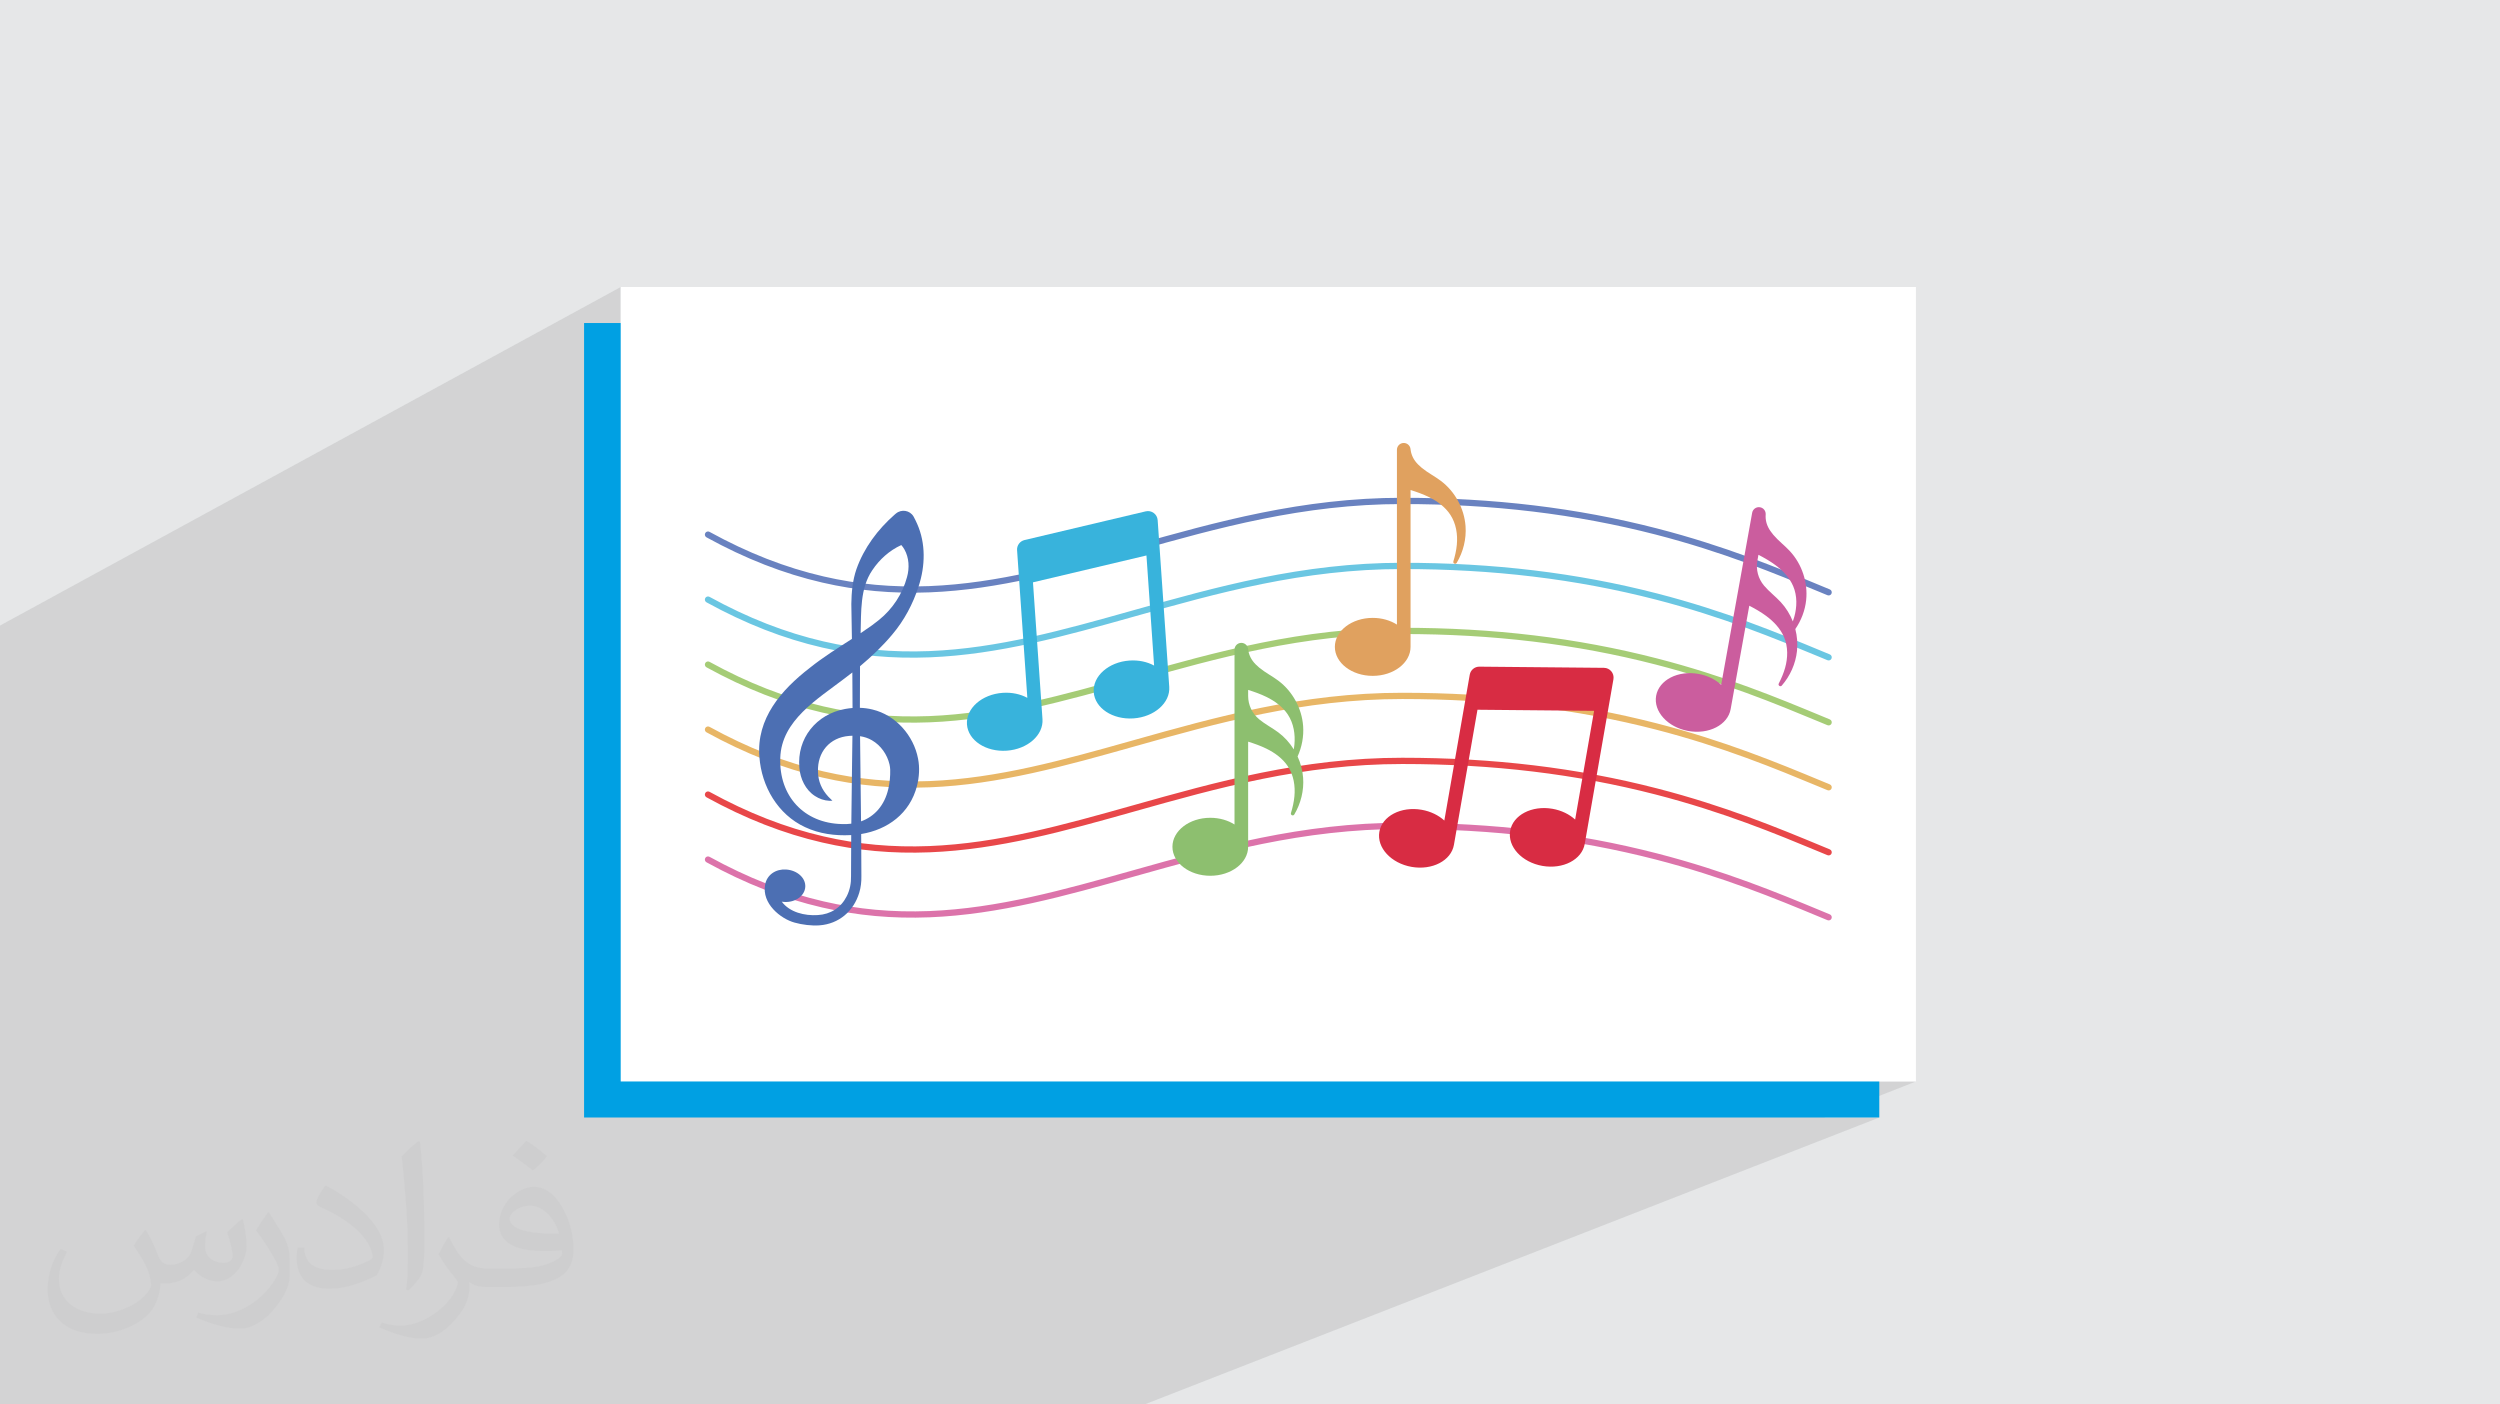
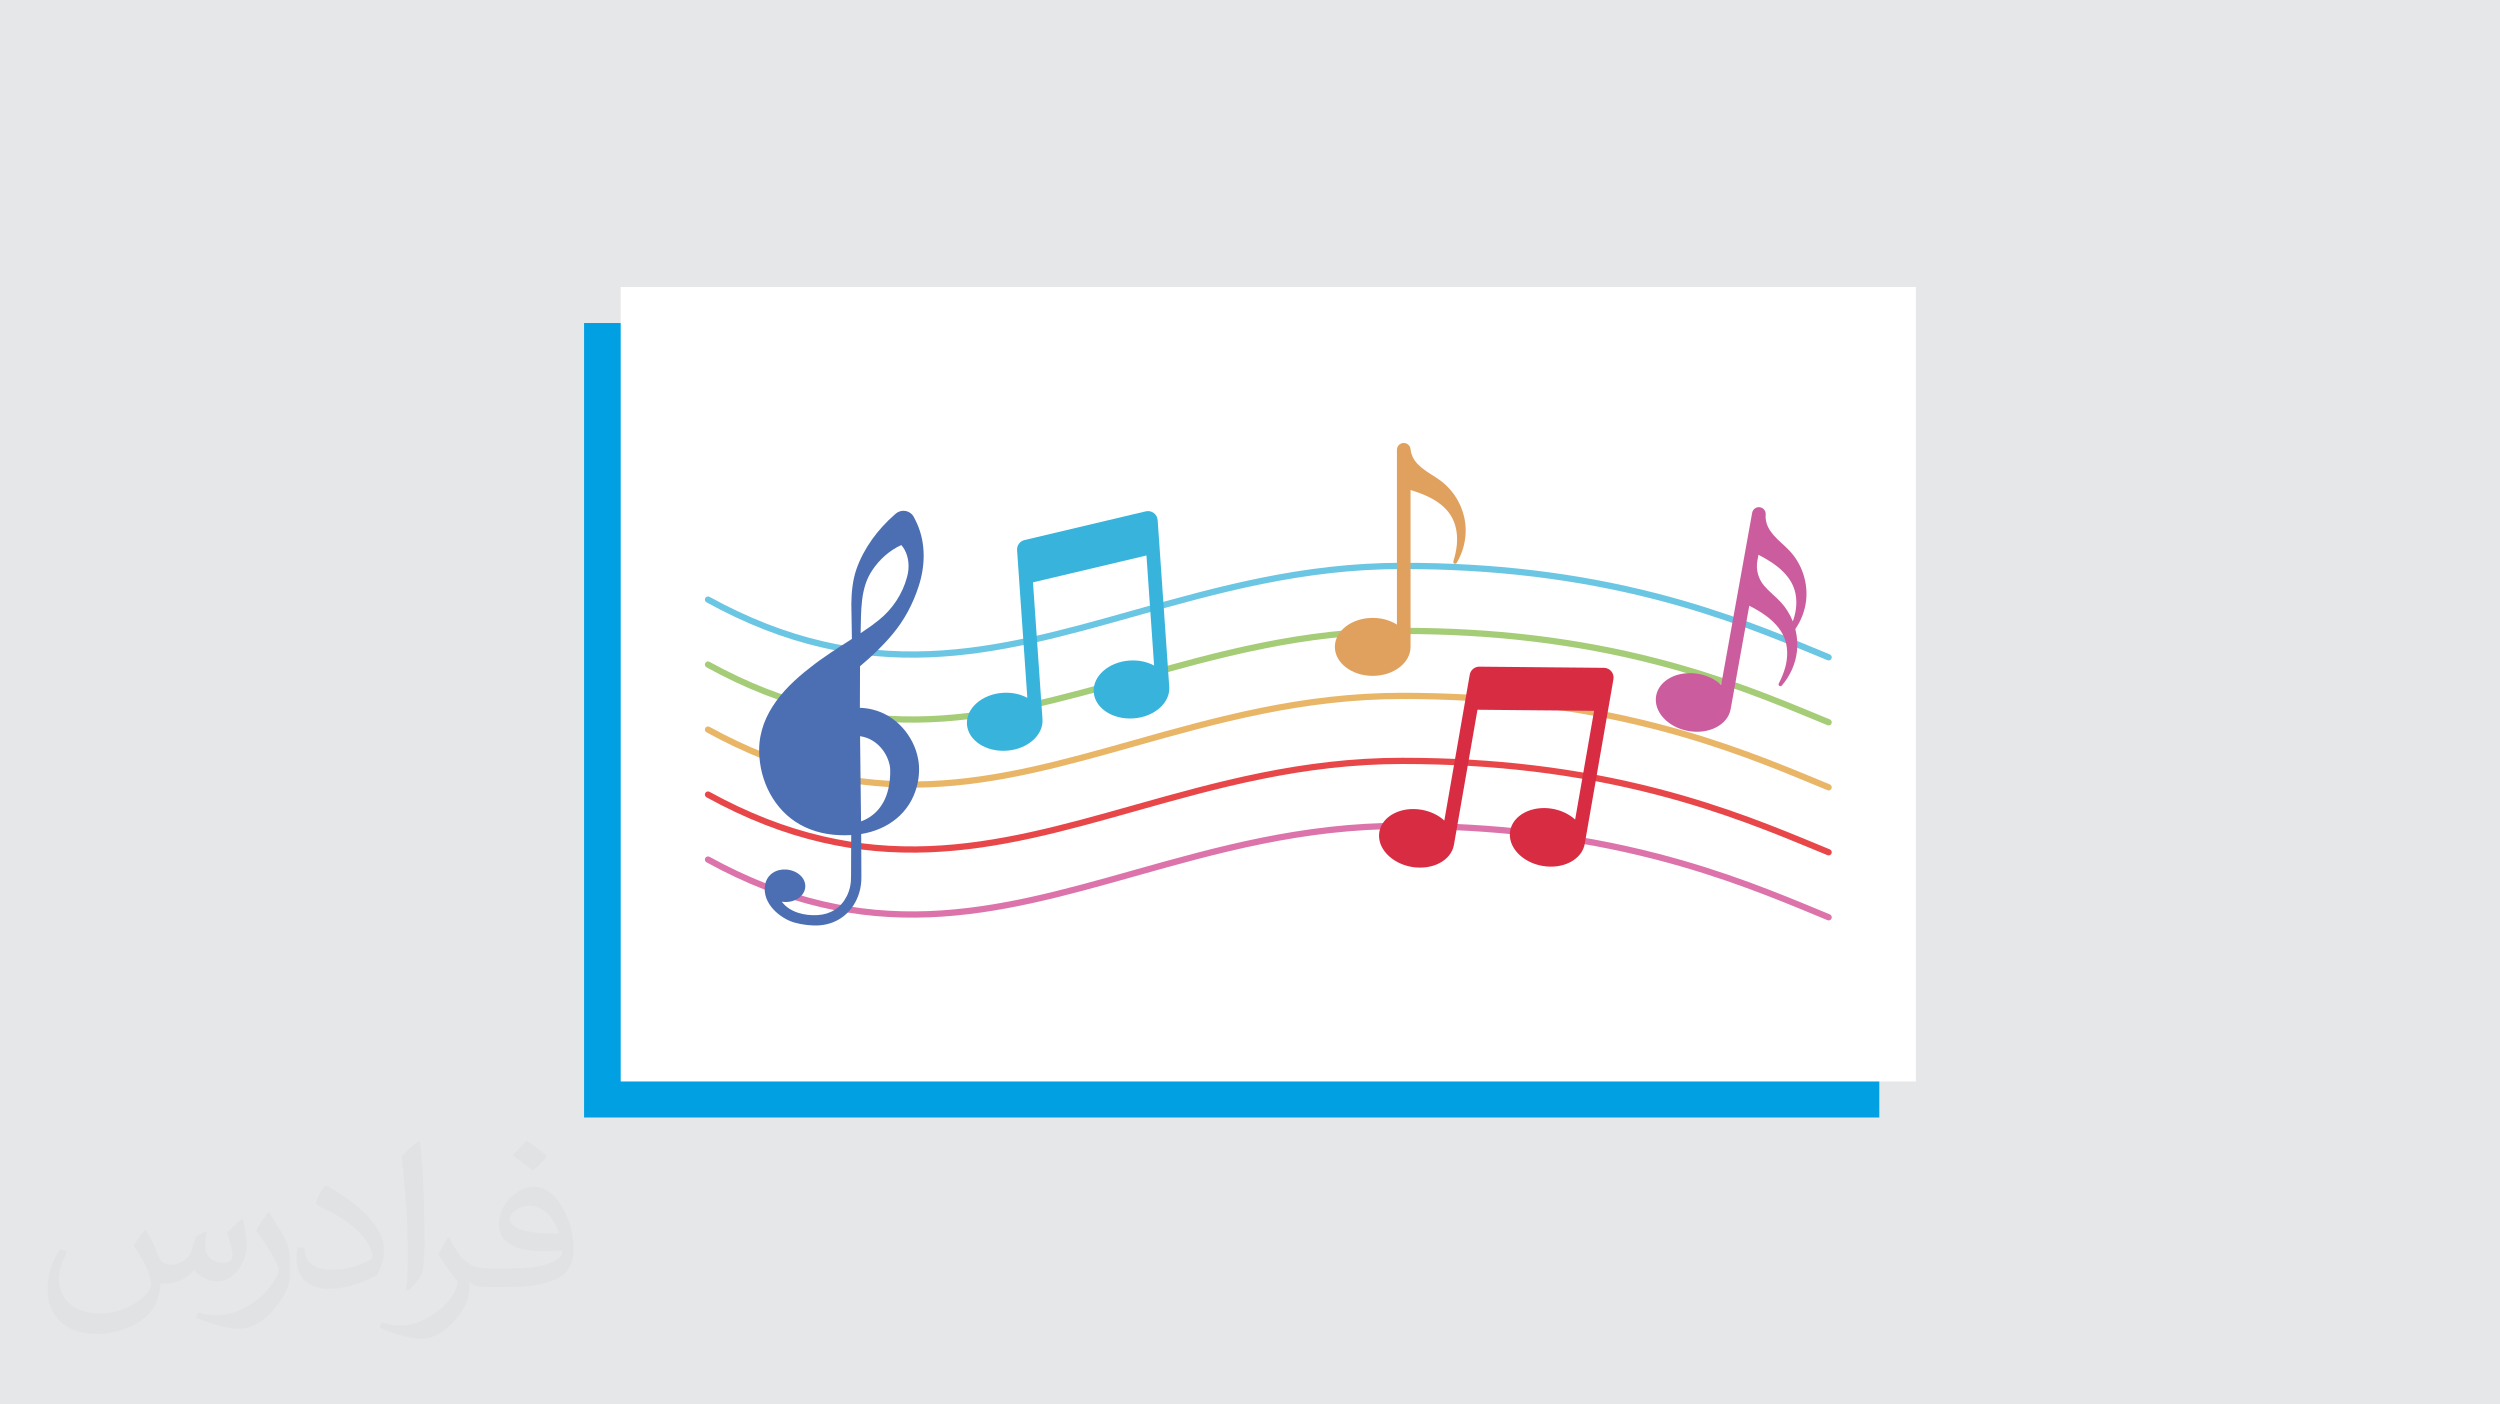
<svg xmlns="http://www.w3.org/2000/svg" xml:space="preserve" width="94.192mm" height="52.917mm" version="1.0" style="shape-rendering:geometricPrecision; text-rendering:geometricPrecision; image-rendering:optimizeQuality; fill-rule:evenodd; clip-rule:evenodd" viewBox="0 0 9404.92 5283.66">
  <defs>
    <style type="text/css">
   
    .fil3 {fill:#00A0E3}
    .fil4 {fill:white}
    .fil9 {fill:#E84749;fill-rule:nonzero}
    .fil12 {fill:#D82C43;fill-rule:nonzero}
    .fil8 {fill:#E8B666;fill-rule:nonzero}
    .fil13 {fill:#E0A15F;fill-rule:nonzero}
    .fil10 {fill:#DC73AA;fill-rule:nonzero}
    .fil15 {fill:#CB5D9E;fill-rule:nonzero}
    .fil7 {fill:#A5CC76;fill-rule:nonzero}
    .fil14 {fill:#8DBF6F;fill-rule:nonzero}
    .fil6 {fill:#6AC6E2;fill-rule:nonzero}
    .fil5 {fill:#6982C0;fill-rule:nonzero}
    .fil11 {fill:#38B3DC;fill-rule:nonzero}
    .fil16 {fill:#4C6FB3;fill-rule:nonzero}
    .fil2 {fill:#373435;fill-opacity:0.031}
    .fil1 {fill:#2B2A29;fill-opacity:0.102}
    .fil0 {fill:#E6E7E8}
   
  </style>
  </defs>
  <g id="Layer_x0020_1">
    <polygon class="fil0" points="-0,0 9404.92,0 9404.92,5283.66 -0,5283.66 " />
-     <path class="fil1" d="M5261.01 1676.02l19.82 -9.57 -19.82 9.57 -1.43 1.74 -2.37 4.36 -1.5 4.81 -0.52 5.16 0 175.85 51.27 -24.48 8.85 2.81 8.81 2.92 8.75 3.03 8.7 3.18 4.45 1.73 -65.19 -190.66 65.19 190.66 4.17 1.61 8.54 3.52 8.45 3.72 8.34 3.96 11.83 6.17 11.52 6.76 11.09 7.35 10.59 7.95 0.47 0.4 12.17 0.39 31.12 1.21 30.95 1.44 30.8 1.66 30.65 1.89 30.5 2.1 30.36 2.33 30.21 2.56 30.08 2.78 29.95 3.01 29.81 3.23 29.7 3.44 29.57 3.68 29.45 3.89 29.34 4.13 29.21 4.35 29.11 4.59 29 4.81 28.89 5.03 28.8 5.27 28.69 5.5 28.6 5.72 28.51 5.96 28.42 6.19 28.33 6.42 28.25 6.65 28.17 6.88 28.1 7.11 23.72 6.2 23.4 6.3 23.09 6.38 22.77 6.47 6.67 1.95 279.11 -127.99 -4.29 2.41 -3.75 3.19 -3.11 3.86 -2.33 4.47 -1.44 4.99 -33.11 183.81 56.77 -25.75 8.21 4.33 8.15 4.42 8.08 4.54 8 4.66 7.9 4.81 7.78 4.98 7.65 5.17 7.5 5.38 10.55 8.17 10.13 8.69 9.63 9.2 9.01 9.71 8.31 10.19 6.49 9.27 15.12 6.13 16.33 6.66 16.08 6.6 15.84 6.53 15.61 6.45 15.37 6.36 15.13 6.28 4.13 1.72 4.12 1.72 4.11 1.71 4.08 1.7 4.08 1.69 4.05 1.68 4.04 1.68 4.03 1.67 0.56 0.21 0.57 0.19 0.56 0.15 0.57 0.13 0.57 0.1 0.56 0.07 0.56 0.04 0.56 0.01 1.72 -0.13 1.68 -0.37 1.6 -0.61 -128.91 57.5 -0.44 2.84 -1.39 7.23 -1.62 7.16 -1.86 7.08 -0.61 2.15 -0.64 2.14 -0.65 2.14 -0.68 2.13 -0.69 2.12 -0.7 2.12 -0.72 2.11 -0.74 2.1 -53.92 24 0.93 1.14 7.51 10.69 6.6 11.19 5.61 11.66 2.77 6.98 2.38 7.07 2.01 7.15 0.44 1.94 12.24 4.93 16.57 6.72 16.33 6.66 16.08 6.6 15.84 6.53 15.61 6.45 15.37 6.36 15.13 6.28 4.13 1.72 4.12 1.72 4.11 1.71 4.08 1.7 4.08 1.69 4.05 1.69 4.04 1.68 4.03 1.67 0.56 0.21 0.57 0.19 0.56 0.15 0.57 0.12 0.57 0.1 0.56 0.07 0.56 0.04 0.56 0.01 1.72 -0.13 1.68 -0.37 1.6 -0.61 -190.43 83.68 -2.14 4.26 -0.8 2.67 0.25 2.47 1.09 2.13 1.73 1.64 2.16 1 2.38 0.24 2.38 -0.68 -91.89 40.34 17.41 6.59 18.11 6.95 17.85 6.92 17.59 6.9 17.33 6.86 17.07 6.82 16.82 6.77 16.57 6.73 16.33 6.66 16.08 6.6 15.84 6.53 15.61 6.45 15.37 6.36 15.13 6.28 4.13 1.72 4.12 1.72 4.11 1.7 4.08 1.7 4.08 1.69 4.05 1.69 4.04 1.68 4.03 1.67 0.56 0.21 0.57 0.19 0.56 0.15 0.57 0.13 0.57 0.1 0.56 0.07 0.56 0.04 0.56 0.01 1.72 -0.13 1.68 -0.37 1.6 -0.61 -298.38 129.12 3.45 1.27 18.66 6.97 18.39 6.97 18.11 6.94 17.85 6.92 17.59 6.9 17.33 6.86 17.07 6.82 16.82 6.78 16.57 6.72 16.33 6.66 16.08 6.6 15.84 6.53 15.61 6.45 15.37 6.36 15.13 6.28 4.13 1.72 4.12 1.72 4.11 1.7 4.08 1.71 4.08 1.69 4.05 1.68 4.04 1.68 4.03 1.67 0.56 0.21 0.57 0.19 0.56 0.15 0.57 0.13 0.57 0.1 0.56 0.07 0.56 0.04 0.56 0.01 1.72 -0.13 1.68 -0.37 1.6 -0.61 -300.88 128.2 5.96 2.2 18.66 6.97 18.39 6.97 18.11 6.94 17.85 6.92 17.59 6.9 17.33 6.86 17.07 6.82 16.82 6.78 16.57 6.72 16.33 6.66 16.08 6.6 15.84 6.53 15.61 6.45 15.37 6.36 15.13 6.28 4.13 1.72 4.12 1.72 4.11 1.71 4.08 1.7 4.08 1.69 4.05 1.69 4.04 1.68 4.03 1.67 0.56 0.21 0.57 0.19 0.56 0.15 0.57 0.12 0.57 0.1 0.56 0.07 0.56 0.04 0.56 0.01 1.72 -0.13 1.68 -0.37 1.6 -0.61 -303.44 127.27 8.52 3.14 18.66 6.97 18.39 6.96 18.11 6.95 17.85 6.92 17.59 6.9 17.33 6.86 17.07 6.82 16.82 6.78 16.57 6.72 16.33 6.67 16.08 6.59 15.84 6.53 15.61 6.45 15.37 6.37 15.13 6.28 4.13 1.72 4.12 1.71 4.11 1.7 4.08 1.7 4.08 1.69 4.05 1.68 4.04 1.68 4.03 1.67 0.56 0.21 0.57 0.19 0.56 0.15 0.57 0.12 0.57 0.1 0.56 0.07 0.56 0.04 0.56 0.01 1.72 -0.13 1.68 -0.37 1.6 -0.6 -867.21 357.92 85.18 249.11 1105.41 0 -345.17 135.54 207.39 0 -812.75 317.37 260.66 762.3 -260.66 -762.3 -1952.15 762.3 -191.81 0 -1643.97 0 -2.05 0 -5.86 0 -57.5 0 -447.3 0 -2.04 0 -5.72 0 -56.21 0 -432.68 0 -2.04 0 -5.63 0 -30.79 0 -24.07 0 -232.29 0 -63.05 0 -123.45 0 -2.06 0 -5.52 0 -38.32 0 -15.28 0 -57.09 0 -114.7 0 -11.45 0 -51.79 0 -37.42 0 -9.09 0 -62.36 0 -29.87 0 -25.51 0 -6.29 0 -2.04 0 -5.38 0 -45.43 0 -7.01 0 -6.7 0 -18.69 0 -55.36 0 -23.92 0 -29.38 0 -87.26 0 -9.67 0 -13.94 0 -69.05 0 -5.21 0 -6.76 0 -2.92 0 -23.84 0 -9.46 0 -30.76 0 -2.04 0 -5.3 0 -46.17 0 -5.09 0 -0.33 0 0 -0.21 0 -35.71 0 -7.93 0 -2.89 0 -5.07 0 -0.29 0 -16.76 0 -21.97 0 -0.94 0 -3.56 0 -13.61 0 -1.36 0 -31.12 0 -17.6 0 -5.44 0 -31.68 0 -6.16 0 -0.1 0 -28.74 0 -10.17 0 -4.48 0 -2.52 0 -3.22 0 -11.06 0 -20.09 0 -8.22 0 -43.43 0 -6.68 0 -3.22 0 -9.27 0 -15.33 0 -0.86 0 -4.17 0 -10.9 0 -19.82 0 -8.11 0 -20.64 0 -7.78 0 -0.08 0 -17.48 0 -0.55 0 -0.89 0 -36.39 0 -0.7 0 -5.87 0 -6.05 0 -0.34 0 -8.66 0 -2.12 0 -4.95 0 -45.28 0 -8.4 0 -11.65 0 -13.64 0 -6.15 0 -4.61 0 -3.18 0 -11.44 0 -9.54 0 -2.74 0 -0.97 0 -17.86 0 -1.82 0 -0.12 0 -4.32 0 -1.35 0 -3.78 0 -2.69 0 -4.16 0 -1.36 0 -0.07 0 -30.01 0 -22.06 0 -6.41 0 -0.1 0 -4 0 -25.08 0 -14 0 -6.96 0 -0.87 0 -3.45 0 -5.43 0 -0.52 0 -1.73 0 -0.01 0 -18.94 0 -4.02 0 -7.12 0 -2.28 0 -23.03 0 -18.24 0 -9.48 0 -8.07 0 -4.86 0 -0.68 0 -9.02 0 -17.46 0 -6.06 0 -24.17 0 -8.89 0 -13.99 0 -4.62 0 -9.79 0 -14.77 0 -16.74 0 -2.24 0 -30.73 0 -1.21 0 -10.05 0 -2.39 0 -1.42 0 -17.42 0 -16.88 0 -0.47 0 -10.47 0 -21.5 0 -54.28 0 -7.15 0 -31.49 0 -16.78 0 -2.19 0 -28.79 0 -28.33 0 -4.87 0 -7.65 0 -6.83 0 -0.68 0 -5.44 0 -2.81 0 -19.59 0 -69.35 0 -2.47 0 -28.69 0 -16.81 0 -2.15 0 -47.61 0 -14.07 0 -6.01 0 -6.49 0 -107.92 0 -1.25 0 -1.18 0 -20.96 0 -16.84 0 -2.14 0 -205.47 0 -16.88 0 -2.09 0 -950.93 0 -56.24 2335.07 -1273.63 0 1086.2 322.98 -165.24 -1.92 1.23 -1.67 1.61 -1.36 1.97 -0.94 2.2 -0.46 2.28 -0.01 2.28 0.42 2.23 0.84 2.1 1.23 1.92 1.61 1.67 1.97 1.36 13.75 7.49 13.73 7.35 13.7 7.2 13.69 7.05 13.66 6.92 13.65 6.76 13.63 6.63 13.62 6.48 13.6 6.34 13.59 6.19 13.58 6.06 13.57 5.91 13.57 5.78 13.55 5.63 13.56 5.5 13.55 5.36 13.55 5.22 13.55 5.09 13.55 4.95 13.55 4.81 9.15 3.16 439.66 -221.03 -8.24 5.45 -0.91 0.76 -0.82 0.68 -0.72 0.6 -0.61 0.51 -0.49 0.41 -0.36 0.3 -0.22 0.19 -0.08 0.06 -11.85 10.64 -11.55 10.96 -11.25 11.29 -10.92 11.6 -10.58 11.9 -10.21 12.22 -9.84 12.5 -9.45 12.8 -9.02 13.09 -8.58 13.36 -8.13 13.64 -7.65 13.91 -7.16 14.16 -6.65 14.43 -6.12 14.67 -2.52 6.73 165.82 -82.7 1.66 1.92 1.61 1.96 1.56 2.02 1.5 2.05 1.44 2.1 1.39 2.13 1.33 2.17 1.27 2.2 5.86 11.99 4.43 12.58 3.07 13.02 1.73 13.32 0.46 13.45 -0.78 13.45 -1.97 13.29 -3.1 12.98 -3.36 11.7 -3.85 11.55 -4.32 11.39 -4.78 11.21 -5.22 11.02 -0.65 1.24 3.37 0.09 12.83 0.25 12.87 0.15 12.91 0.05 12.96 -0.06 5.34 -0.07 397.79 -195.9 -5.65 3.1 -4.94 3.97 -4.16 4.74 -3.3 5.39 -2.33 5.91 -1.27 6.31 -0.14 6.59 8.04 115.67 0.66 -0.13 23.91 -4.96 23.91 -5.16 23.91 -5.34 23.92 -5.51 23.94 -5.69 23.95 -5.84 23.98 -5.98 24.01 -6.13 24.04 -6.24 24.08 -6.37 24.13 -6.47 24.17 -6.56 24.23 -6.65 24.29 -6.72 24.36 -6.79 24.43 -6.84 24.5 -6.89 24.58 -6.92 29.17 -8.21 29.24 -8.21 29.31 -8.2 29.4 -8.16 29.5 -8.11 29.59 -8.04 29.7 -7.96 29.81 -7.85 29.93 -7.74 30.07 -7.59 30.2 -7.45 30.35 -7.27 2.68 -0.62 642.61 -310.33 -4.35 2.37 -3.79 3.13 -1.7 2.06zm841.21 2392.43l-85.18 -249.11 -603.57 249.11 688.75 0z" />
    <path class="fil2" d="M548.54 4627.69c17.95,27.21 29.6,53.36 40.96,82.43 8.45,16.91 12.93,48.09 52.57,48.09 11.61,0 28.28,-3.42 43.06,-11.61 16.63,-8.73 29.32,-21.94 35.94,-42l15.85 -53.36 38.57 -19.02 2.64 2.64c-5.27,20.09 -6.59,39.36 -6.59,54.43 0,44.63 38.57,61.56 69.22,61.56 17.95,0 34.09,-8.73 34.09,-25.11 0,-21.13 -8.98,-57.06 -20.62,-89.29 17.95,-17.95 35.94,-35.94 56.53,-50.47l3.17 1.6c8.98,38.04 14,75.56 14,100.66 0,24.57 -10.83,51.79 -19.81,69.49 -18.49,34.87 -51.25,62.62 -90.87,62.62 -30.1,0 -63.65,-15.07 -86.66,-43.06l-1.32 0c-21.66,26.96 -55.22,51.25 -108.86,51.25l-16.63 0c-2.64,35.41 -10.29,60.49 -21.94,82.95 -31.95,62.34 -126.81,106.47 -216.1,106.47 -124.17,0 -186.51,-71.59 -186.51,-166.96 0,-58.91 19.27,-113.6 48.88,-152.42l24.29 10.04c-18.49,35.41 -30.91,68.68 -30.91,101.45 0,89.29 72.66,131.83 156.4,131.83 77.68,0 173.83,-49.41 191.28,-106.72 -6.59,-62.62 -30.1,-91.93 -66.04,-148.99 10.83,-19.02 24.83,-38.04 42.28,-58.38l3.17 0 0 0 0 0 -0.02 -0.09zm1432.13 -336.04c26.15,16.39 51.79,35.66 76.87,57.85 -14,19.81 -31.45,37.79 -53.11,53.64 -25.11,-20.34 -50.19,-37.79 -75.84,-56.27 17.42,-19.55 34.62,-38.29 52.04,-55.22l0 0 0 0 0 0 0 0 0 0 0.03 0zm13.47 244.11c-42.28,0 -76.87,27.75 -76.87,48.34 0,44.13 84.53,57.85 185.72,57.31 -12.68,-51.79 -57.06,-105.68 -108.86,-105.68l0.01 0.03zm-94.86 236.19c54.96,0 103.04,-1.6 139.74,-10.83 40.96,-10.29 75.56,-30.91 75.56,-45.17 0,-3.7 0,-8.19 -1.32,-11.89 -22.98,2.11 -49.41,2.11 -72.38,2.11 -74.49,0 -131.55,-16.91 -154.02,-58.66 -5.55,-11.61 -9.51,-24.57 -9.51,-39.36 0,-40.43 17.42,-79.79 48.09,-107 25.61,-22.45 53.89,-36.44 82.67,-36.44 52.04,0 93.51,41.75 122.57,107.54 15.85,35.94 26.68,77.4 26.68,129.72 0,34.87 -9.51,64.19 -31.17,85.85 -40.43,39.11 -114.92,53.89 -229.04,53.89l-51.79 0 0 0 -13.47 0c-28.28,0 -48.62,-5.02 -64.72,-17.42l-2.64 0c0.79,6.59 1.32,12.93 1.32,19.02 0,25.61 -8.45,58.38 -25.61,84.53 -50.72,75.3 -105.68,108.04 -153.24,108.04 -48.09,0 -107,-18.49 -160.11,-42.54l9.51 -18.49c17.17,7.13 40.96,11.89 73.7,11.89 85.85,0 198.66,-82.43 212.66,-163 -3.17,-6.59 -8.98,-15.32 -17.17,-24.57 -25.11,-29.85 -40.96,-54.68 -55.75,-80.83 12.68,-25.11 24.29,-45.17 35.13,-63.4l4.49 -0.53c36.72,74.77 69.99,117.55 144.23,117.55l11.61 0 0 0 53.89 0 0 0 0 0 0 0 0 0 0 0 0.09 0.01zm-371.98 79c6.34,-34.34 6.87,-72.91 6.87,-108.86l0 -53.36c0,-99.6 -12.68,-244.36 -22.98,-338.68 17.95,-19.27 43.06,-42 62.87,-57.31l5.81 1.6c13.47,118.62 16.63,256 16.63,383.06 0,33.3 -1.32,65.79 -4.49,89.55 -1.85,30.1 -19.27,52.83 -56.53,87.7l-8.19 -3.7zm-382.8 -157.19c1.85,46.77 24.83,83.49 105.15,83.49 49.93,0 92.19,-12.93 138.96,-35.13 8.45,-3.7 12.93,-8.73 12.93,-12.93 0,-29.32 -22.45,-68.15 -60.23,-103.55 -36.72,-33.3 -85.34,-62.62 -130.76,-82.18 -15.6,-6.59 -20.62,-13.47 -20.62,-20.09 0,-13.47 17.95,-41.75 32.77,-62.09l5.02 -0.53c52.04,27.21 110.17,67.64 153.24,112.53 39.11,41.47 63.4,83.49 63.4,129.19 0,33.81 -10.29,65.51 -26.96,95.11 -57.06,28.79 -117.83,50.72 -178.06,50.72 -73.17,0 -123.1,-34.34 -123.1,-114.92 0,-8.73 0,-22.19 3.17,-39.64l25.11 0 0 0 0 0 0 0 0 0 0 0 -0.02 0zm-132.37 -132.9l45.45 73.45c16.63,27.21 32.23,56.81 32.23,103.55l0 59.7c0,48.34 -30.91,100.13 -80.83,151.38 -39.11,34.62 -73.7,49.41 -105.68,49.41 -47.55,0 -101.98,-14.79 -164.85,-41.75l7.13 -18.49c19.81,5.27 42.79,9.77 71.06,9.77 90.36,-0.53 182.8,-66.57 225.08,-147.15 5.02,-9.26 6.87,-17.95 6.87,-24.04 0,-9.26 -5.02,-19.55 -8.98,-28.79 -22.98,-43.31 -48.62,-82.95 -76.87,-119.68 14.79,-23.25 29.6,-45.7 45.7,-67.9l3.7 0.53 0 0 0 0 0 0 0 0 0 0 -0.02 0.01z" />
    <g id="_1840739161344">
      <rect class="fil3" x="2197.29" y="1215.21" width="4872.55" height="2988.78" />
      <rect class="fil4" x="2335.07" y="1079.66" width="4872.55" height="2988.78" />
      <g>
-         <path class="fil5" d="M6879.25 2240.07c-1.48,0 -3.02,-0.29 -4.5,-0.9 -10.72,-4.43 -21.62,-8.95 -32.67,-13.55 -160.18,-66.47 -359.55,-149.19 -614.33,-214.83 -299.29,-77.1 -610.88,-114.59 -952.58,-114.59 -373.78,0 -695.12,90.49 -1005.86,177.99 -262.68,73.97 -510.8,143.83 -772.19,154.22 -140.34,5.59 -272.41,-6.46 -403.75,-36.81 -146.31,-33.81 -288.79,-89.46 -435.6,-170.15 -5.7,-3.14 -7.79,-10.3 -4.65,-16.02 3.14,-5.7 10.3,-7.78 16.01,-4.64 144.88,79.63 285.39,134.53 429.55,167.85 129.26,29.87 259.3,41.73 397.51,36.23 258.62,-10.27 505.43,-79.77 766.74,-153.36 312.3,-87.93 635.21,-178.87 1012.25,-178.87 343.7,0 657.23,37.74 958.48,115.34 256.38,66.05 456.59,149.13 617.46,215.89 11.06,4.58 21.95,9.11 32.68,13.54 6.01,2.49 8.86,9.38 6.36,15.4 -1.86,4.54 -6.27,7.28 -10.89,7.28z" />
        <path class="fil6" d="M6879.25 2484.56c-1.48,0 -3.02,-0.28 -4.5,-0.89 -10.72,-4.44 -21.62,-8.96 -32.67,-13.56 -160.18,-66.47 -359.55,-149.19 -614.33,-214.83 -299.29,-77.09 -610.88,-114.58 -952.58,-114.58 -373.78,0 -695.12,90.48 -1005.86,177.98 -262.68,73.97 -510.8,143.83 -772.19,154.22 -140.33,5.58 -272.41,-6.46 -403.75,-36.81 -146.31,-33.81 -288.79,-89.46 -435.6,-170.15 -5.7,-3.14 -7.79,-10.3 -4.65,-16.01 3.14,-5.71 10.3,-7.79 16.01,-4.65 144.88,79.63 285.39,134.54 429.55,167.85 129.26,29.87 259.29,41.73 397.51,36.23 258.62,-10.27 505.43,-79.77 766.74,-153.35 312.3,-87.94 635.21,-178.87 1012.25,-178.87 343.7,0 657.23,37.72 958.45,115.33 256.41,66.05 456.62,149.13 617.49,215.89 11.06,4.59 21.95,9.11 32.68,13.54 6.01,2.49 8.86,9.39 6.36,15.4 -1.86,4.54 -6.27,7.28 -10.89,7.28z" />
        <path class="fil7" d="M6879.25 2729.06c-1.48,0 -3.02,-0.29 -4.5,-0.9 -10.72,-4.44 -21.62,-8.96 -32.67,-13.55 -160.18,-66.47 -359.55,-149.2 -614.33,-214.83 -299.29,-77.1 -610.88,-114.59 -952.58,-114.59 -373.78,0 -695.12,90.48 -1005.86,177.98 -262.68,73.97 -510.8,143.84 -772.19,154.23 -140.33,5.57 -272.41,-6.47 -403.75,-36.81 -146.31,-33.81 -288.79,-89.47 -435.6,-170.16 -5.7,-3.14 -7.79,-10.3 -4.65,-16.01 3.14,-5.7 10.3,-7.79 16.01,-4.65 144.88,79.63 285.39,134.54 429.55,167.85 129.26,29.87 259.29,41.74 397.51,36.24 258.62,-10.28 505.43,-79.78 766.74,-153.36 312.3,-87.94 635.21,-178.86 1012.25,-178.86 343.7,0 657.23,37.71 958.48,115.32 256.38,66.06 456.59,149.13 617.46,215.89 11.06,4.59 21.95,9.11 32.68,13.54 6.01,2.49 8.86,9.39 6.36,15.4 -1.86,4.54 -6.27,7.29 -10.89,7.29z" />
        <path class="fil8" d="M6879.25 2973.55c-1.48,0 -3.02,-0.29 -4.5,-0.9 -10.72,-4.43 -21.62,-8.96 -32.67,-13.55 -160.18,-66.47 -359.55,-149.19 -614.33,-214.83 -299.29,-77.1 -610.88,-114.58 -952.58,-114.58 -373.78,0 -695.12,90.47 -1005.86,177.98 -262.68,73.97 -510.8,143.83 -772.19,154.22 -140.33,5.57 -272.41,-6.47 -403.75,-36.81 -146.31,-33.81 -288.79,-89.46 -435.6,-170.16 -5.7,-3.14 -7.79,-10.29 -4.65,-16.01 3.14,-5.7 10.3,-7.79 16.01,-4.65 144.88,79.64 285.39,134.54 429.55,167.86 129.26,29.86 259.29,41.73 397.51,36.23 258.62,-10.27 505.43,-79.78 766.74,-153.36 312.3,-87.94 635.21,-178.86 1012.25,-178.86 343.7,0 657.23,37.72 958.48,115.33 256.38,66.05 456.59,149.13 617.46,215.88 11.06,4.59 21.95,9.12 32.68,13.54 6.01,2.49 8.86,9.39 6.36,15.41 -1.86,4.53 -6.27,7.28 -10.89,7.28z" />
        <path class="fil9" d="M6879.25 3218.04c-1.48,0 -3.02,-0.28 -4.5,-0.89 -10.72,-4.43 -21.62,-8.97 -32.67,-13.56 -160.18,-66.47 -359.55,-149.19 -614.33,-214.83 -299.29,-77.09 -610.88,-114.58 -952.58,-114.58 -373.78,0 -695.12,90.48 -1005.86,177.98 -262.68,73.97 -510.8,143.83 -772.19,154.22 -140.33,5.58 -272.41,-6.46 -403.75,-36.81 -146.31,-33.81 -288.79,-89.46 -435.6,-170.15 -5.7,-3.14 -7.79,-10.3 -4.65,-16.01 3.14,-5.71 10.3,-7.79 16.01,-4.65 144.88,79.63 285.39,134.53 429.55,167.85 129.26,29.87 259.29,41.73 397.51,36.23 258.62,-10.27 505.43,-79.77 766.74,-153.35 312.3,-87.94 635.21,-178.87 1012.25,-178.87 343.7,0 657.23,37.72 958.48,115.33 256.38,66.05 456.59,149.13 617.46,215.89 11.06,4.58 21.95,9.11 32.68,13.54 6.01,2.49 8.86,9.39 6.36,15.4 -1.86,4.54 -6.27,7.28 -10.89,7.28z" />
        <path class="fil10" d="M6879.25 3462.52c-1.48,0 -3.02,-0.28 -4.5,-0.89 -10.72,-4.43 -21.62,-8.96 -32.67,-13.53 -160.18,-66.48 -359.55,-149.22 -614.33,-214.85 -299.29,-77.09 -610.88,-114.58 -952.58,-114.58 -373.78,0 -695.12,90.48 -1005.86,177.99 -262.68,73.95 -510.8,143.82 -772.19,154.22 -140.33,5.56 -272.41,-6.46 -403.75,-36.82 -146.31,-33.8 -288.79,-89.45 -435.6,-170.15 -5.7,-3.14 -7.79,-10.29 -4.65,-16.01 3.14,-5.7 10.3,-7.78 16.01,-4.66 144.88,79.65 285.39,134.56 429.55,167.87 129.26,29.86 259.29,41.73 397.51,36.24 258.62,-10.28 505.43,-79.8 766.74,-153.38 312.3,-87.93 635.21,-178.86 1012.25,-178.86 343.7,0 657.23,37.72 958.48,115.34 256.38,66.05 456.59,149.12 617.46,215.88 11.06,4.6 21.95,9.1 32.68,13.53 6.01,2.51 8.86,9.39 6.36,15.4 -1.86,4.55 -6.27,7.28 -10.89,7.28z" />
        <path class="fil11" d="M4310.2 1923.67l-455.95 107.95c-17.42,4.12 -29.29,20.25 -28.05,38.1l38.61 555.57c-25.72,-14.01 -58.06,-21.28 -92.64,-18.87 -78.45,5.45 -138.67,58.59 -134.5,118.69 4.18,60.09 71.16,104.38 149.62,98.93 78.46,-5.45 138.67,-58.59 134.5,-118.68l-35.78 -514.64 426.89 -101.08 28.79 414.17c-25.73,-14.01 -58.07,-21.28 -92.65,-18.87 -78.45,5.45 -138.67,58.59 -134.5,118.69 4.18,60.09 71.17,104.38 149.62,98.93 78.46,-5.45 138.68,-58.59 134.5,-118.68l-43.59 -627.19c-1.56,-22.51 -22.94,-38.23 -44.88,-33.02z" />
        <path class="fil12" d="M6034.04 2512.34l-468.55 -4.41c-17.89,-0.17 -33.29,12.64 -36.34,30.27l-95.62 548.64c-21.62,-19.77 -51.27,-34.57 -85.43,-40.52 -77.46,-13.51 -148.65,23.65 -159.01,83 -10.34,59.34 44.08,118.4 121.58,131.91 77.46,13.5 148.65,-23.67 159,-83.01l88.57 -508.22 438.68 4.13 -71.28 409.01c-21.62,-19.77 -51.27,-34.57 -85.43,-40.52 -77.46,-13.5 -148.65,23.66 -159.01,83.01 -10.34,59.34 44.08,118.4 121.55,131.89 77.49,13.51 148.68,-23.64 159.03,-82.99l107.95 -619.37c3.86,-22.22 -13.13,-42.62 -35.67,-42.83z" />
        <path class="fil13" d="M5513.32 1979.35c-4.85,-66.46 -39.6,-130.2 -92.83,-170.3 -23.31,-17.61 -49.85,-30.76 -72.32,-49.46 -19.26,-16.01 -32.86,-32.6 -39.16,-55.5 -1.39,-5.04 -2.08,-10.25 -2.76,-15.44 -1.7,-12.54 -12.42,-22.21 -25.43,-22.21l0 0c-14.15,0 -25.63,11.48 -25.63,25.64l0 657.64c-24.7,-15.76 -56.45,-25.24 -91.11,-25.24 -78.66,0 -142.4,48.83 -142.4,109.06 0,60.24 63.74,109.07 142.4,109.07 78.64,0 142.38,-48.84 142.38,-109.07l0 -590.1c23.62,7.38 46.96,15.59 69.05,26.47 31.9,15.71 61.42,37.46 80.39,66.32 22.07,33.56 28.32,74.48 24.63,113.3 -2,21.22 -6.79,41.97 -12.99,62.37 -2.38,7.81 8.38,12.61 12.54,5.6 24.64,-41.3 36.73,-90.16 33.24,-138.17z" />
-         <path class="fil14" d="M4809.49 2755.68c-23.31,-17.6 -49.85,-30.75 -72.32,-49.46 -0.19,-0.15 -0.38,-0.31 -0.57,-0.48 -26.02,-21.58 -41.13,-53.59 -41.13,-87.4l0 -22.89c23.64,7.37 46.95,15.6 69.07,26.48 31.87,15.71 61.39,37.46 80.36,66.31 22.07,33.56 28.32,74.49 24.64,113.3 -0.55,5.93 -1.35,11.82 -2.32,17.67 -15.18,-24.46 -34.72,-46.21 -57.73,-63.54zm72 90.12c16.2,-35.69 23.68,-75.36 20.84,-114.46 -4.86,-66.47 -39.61,-130.19 -92.84,-170.29 -23.31,-17.6 -49.85,-30.76 -72.32,-49.46 -19.26,-16.01 -32.86,-32.6 -39.16,-55.5 -1.39,-5.05 -2.07,-10.25 -2.76,-15.45 -1.67,-12.54 -12.42,-22.21 -25.41,-22.21 -14.17,0 -25.64,11.48 -25.64,25.64l0 657.65c-24.71,-15.77 -56.46,-25.25 -91.11,-25.25 -78.66,0 -142.41,48.84 -142.41,109.07 0,60.25 63.75,109.06 142.41,109.06 78.64,0 142.38,-48.82 142.38,-109.06l0 -395.48c23.64,7.38 46.95,15.6 69.07,26.48 31.87,15.71 61.39,37.46 80.36,66.32 22.07,33.55 28.32,74.48 24.64,113.3 -2.01,21.22 -6.79,41.97 -12.99,62.37 -2.39,7.81 8.37,12.6 12.54,5.6 24.63,-41.31 36.74,-90.16 33.24,-138.17 -2.03,-27.71 -9.27,-54.94 -20.84,-80.18z" />
        <path class="fil15" d="M6699.05 2264.98c-19.82,-21.46 -43.6,-39.11 -62.42,-61.49 -0.17,-0.19 -0.31,-0.39 -0.48,-0.58 -21.78,-25.85 -30.97,-60.03 -24.96,-93.3l4.05 -22.54c21.95,11.45 43.45,23.67 63.25,38.31 28.62,21.1 53.79,47.75 67.35,79.5 15.77,36.94 14.66,78.33 4.17,115.87 -1.61,5.73 -3.44,11.39 -5.42,16.98 -10.61,-26.77 -25.98,-51.64 -45.55,-72.77zm54.89 101.46c22.25,-32.25 36.67,-69.96 40.78,-108.96 7,-66.27 -15.89,-135.15 -61.15,-184.05 -19.85,-21.46 -43.63,-39.1 -62.43,-61.49 -16.13,-19.16 -26.57,-37.9 -28.72,-61.57 -0.47,-5.21 -0.21,-10.44 0.03,-15.68 0.57,-12.64 -8.28,-24.07 -21.08,-26.36 -13.93,-2.52 -27.27,6.74 -29.79,20.68l-116.57 647.24c-21.5,-19.89 -51.08,-34.86 -85.17,-41 -77.41,-13.94 -148.81,22.82 -159.5,82.11 -10.67,59.28 43.42,118.64 120.82,132.59 77.41,13.94 148.81,-22.83 159.48,-82.11l70.1 -389.22c21.95,11.45 43.44,23.67 63.27,38.3 28.59,21.11 53.77,47.76 67.32,79.51 15.8,36.94 14.69,78.32 4.2,115.87 -5.75,20.53 -14.15,40.1 -23.86,59.08 -3.72,7.26 5.99,13.88 11.36,7.73 31.57,-36.28 52.12,-82.23 57.19,-130.09 2.93,-27.63 0.61,-55.7 -6.29,-82.59z" />
-         <path class="fil16" d="M3341.71 2968.15c-13.94,60.81 -50.88,103.28 -102.47,121.78 -1.15,-106.72 -2.8,-213.61 -3.73,-320.43 15.7,2.4 30.88,7.28 44.63,15.32 33.27,19.11 57.74,53.82 66.21,91.05 1.49,6.74 2.37,13.18 2.58,19.86 0.5,24.41 -1.63,48.82 -7.21,72.43zm-334.42 -79.47c3.15,40.78 23.1,83 58.23,105.64 16.21,10.8 35.27,17.41 54.72,18.25 2.86,0.04 5.66,0.01 8.49,-0.2 0.94,-0.11 1.88,-0.21 2.81,-0.37 -0.73,-0.59 -1.42,-1.21 -2.1,-1.83 -4.59,-4.08 -9.11,-8.5 -13.21,-12.97 -24.92,-27.06 -38.32,-57.52 -39,-94.26 -2.82,-72.87 43.52,-128.84 117.46,-134.5 4.02,-0.37 8.09,-0.59 12.13,-0.7 -0.26,29.83 -0.64,59.67 -1.21,89.49 -1.04,78.47 -2.17,160.13 -2.98,241.4 -11.12,1.45 -22.72,1.96 -34.74,1.49 -144.19,-2.93 -237.79,-106.25 -232.52,-249.09 4.29,-140.79 140.53,-221.17 242.22,-299.07 9.61,-7.21 19.25,-14.62 28.87,-22.21 0.45,44.57 0.72,89.14 0.76,133.7 -9.19,0.74 -18.35,1.94 -27.47,3.59 -108.69,19.05 -182.89,110.81 -172.47,221.61zm274.01 -743.19c26.99,-40.76 64.91,-74.82 109.37,-95.02 4.49,5.03 8.44,10.63 11.74,16.52 17.56,31.05 19.44,70.01 9.71,104.08 -16.65,62.75 -54.47,120.03 -104.77,160.59 -8.78,7.21 -17.81,14.1 -26.97,20.84 -14,10.07 -28.3,19.86 -42.75,29.49 2.39,-79.58 -2.66,-168.51 43.66,-236.5zm1.18 523.73c-15.76,-3.92 -31.67,-5.96 -47.61,-6.45 -0.15,-52.19 -0.03,-104.35 0.51,-156.45 43.08,-36.01 84.77,-75.73 120.63,-118.49 45.45,-53.5 78.61,-115.94 99.89,-182.33 24.84,-75.33 27.46,-160.66 -5.66,-234.99 -3.8,-8.81 -8.29,-17.61 -12.84,-26.17 -0.24,-0.47 -0.52,-0.97 -0.83,-1.49 -13.7,-23.28 -45.27,-28.38 -66.03,-11.07 -2.55,2.12 -4.2,3.5 -4.2,3.5 -63.93,55.88 -116.3,125.91 -144.53,206.1 -14.5,42.31 -18.53,86.88 -19.15,130.64 0.77,43.82 1.52,87.65 2.19,131.48 -53.68,34.77 -108.45,68.88 -158.66,109.11 -106.87,82.56 -201.48,190.49 -189.31,335.28 8.07,110.58 69.17,216.14 171.58,263.66 53.65,25.23 112.71,33.1 171.21,30.08 0.86,-0.04 1.72,-0.09 2.59,-0.14 -0.44,52.07 -0.71,103.71 -0.72,154 0.74,26.14 -4.19,52.64 -16.14,76 -21.72,43.37 -60.75,68.24 -109.11,70.97 -49.09,3.21 -105.37,-10.29 -135.34,-50.39 3.1,0.49 6.25,0.85 9.48,1.04 41.72,2.36 77.08,-23.06 78.99,-56.77 1.91,-33.71 -30.39,-62.54 -72.09,-65.29 -38.26,-2.55 -71.98,19.16 -78.99,56.76 -13.27,71.14 58.17,128.53 110.83,142.94 28.63,8.12 64.54,12.54 93.69,10.35 73.02,-5.42 128.38,-52.99 149.44,-122.3 6.26,-20.46 8.66,-41.98 8.21,-63.31 0.02,-52.59 -0.29,-105.25 -0.77,-157.96 99.37,-16.21 183.23,-77.09 209.96,-181.04 8.33,-33.37 10.64,-68.66 3.99,-102.37 -16.54,-87.07 -84.02,-164.01 -171.2,-184.91z" />
+         <path class="fil16" d="M3341.71 2968.15c-13.94,60.81 -50.88,103.28 -102.47,121.78 -1.15,-106.72 -2.8,-213.61 -3.73,-320.43 15.7,2.4 30.88,7.28 44.63,15.32 33.27,19.11 57.74,53.82 66.21,91.05 1.49,6.74 2.37,13.18 2.58,19.86 0.5,24.41 -1.63,48.82 -7.21,72.43zm-334.42 -79.47zm274.01 -743.19c26.99,-40.76 64.91,-74.82 109.37,-95.02 4.49,5.03 8.44,10.63 11.74,16.52 17.56,31.05 19.44,70.01 9.71,104.08 -16.65,62.75 -54.47,120.03 -104.77,160.59 -8.78,7.21 -17.81,14.1 -26.97,20.84 -14,10.07 -28.3,19.86 -42.75,29.49 2.39,-79.58 -2.66,-168.51 43.66,-236.5zm1.18 523.73c-15.76,-3.92 -31.67,-5.96 -47.61,-6.45 -0.15,-52.19 -0.03,-104.35 0.51,-156.45 43.08,-36.01 84.77,-75.73 120.63,-118.49 45.45,-53.5 78.61,-115.94 99.89,-182.33 24.84,-75.33 27.46,-160.66 -5.66,-234.99 -3.8,-8.81 -8.29,-17.61 -12.84,-26.17 -0.24,-0.47 -0.52,-0.97 -0.83,-1.49 -13.7,-23.28 -45.27,-28.38 -66.03,-11.07 -2.55,2.12 -4.2,3.5 -4.2,3.5 -63.93,55.88 -116.3,125.91 -144.53,206.1 -14.5,42.31 -18.53,86.88 -19.15,130.64 0.77,43.82 1.52,87.65 2.19,131.48 -53.68,34.77 -108.45,68.88 -158.66,109.11 -106.87,82.56 -201.48,190.49 -189.31,335.28 8.07,110.58 69.17,216.14 171.58,263.66 53.65,25.23 112.71,33.1 171.21,30.08 0.86,-0.04 1.72,-0.09 2.59,-0.14 -0.44,52.07 -0.71,103.71 -0.72,154 0.74,26.14 -4.19,52.64 -16.14,76 -21.72,43.37 -60.75,68.24 -109.11,70.97 -49.09,3.21 -105.37,-10.29 -135.34,-50.39 3.1,0.49 6.25,0.85 9.48,1.04 41.72,2.36 77.08,-23.06 78.99,-56.77 1.91,-33.71 -30.39,-62.54 -72.09,-65.29 -38.26,-2.55 -71.98,19.16 -78.99,56.76 -13.27,71.14 58.17,128.53 110.83,142.94 28.63,8.12 64.54,12.54 93.69,10.35 73.02,-5.42 128.38,-52.99 149.44,-122.3 6.26,-20.46 8.66,-41.98 8.21,-63.31 0.02,-52.59 -0.29,-105.25 -0.77,-157.96 99.37,-16.21 183.23,-77.09 209.96,-181.04 8.33,-33.37 10.64,-68.66 3.99,-102.37 -16.54,-87.07 -84.02,-164.01 -171.2,-184.91z" />
      </g>
    </g>
  </g>
</svg>